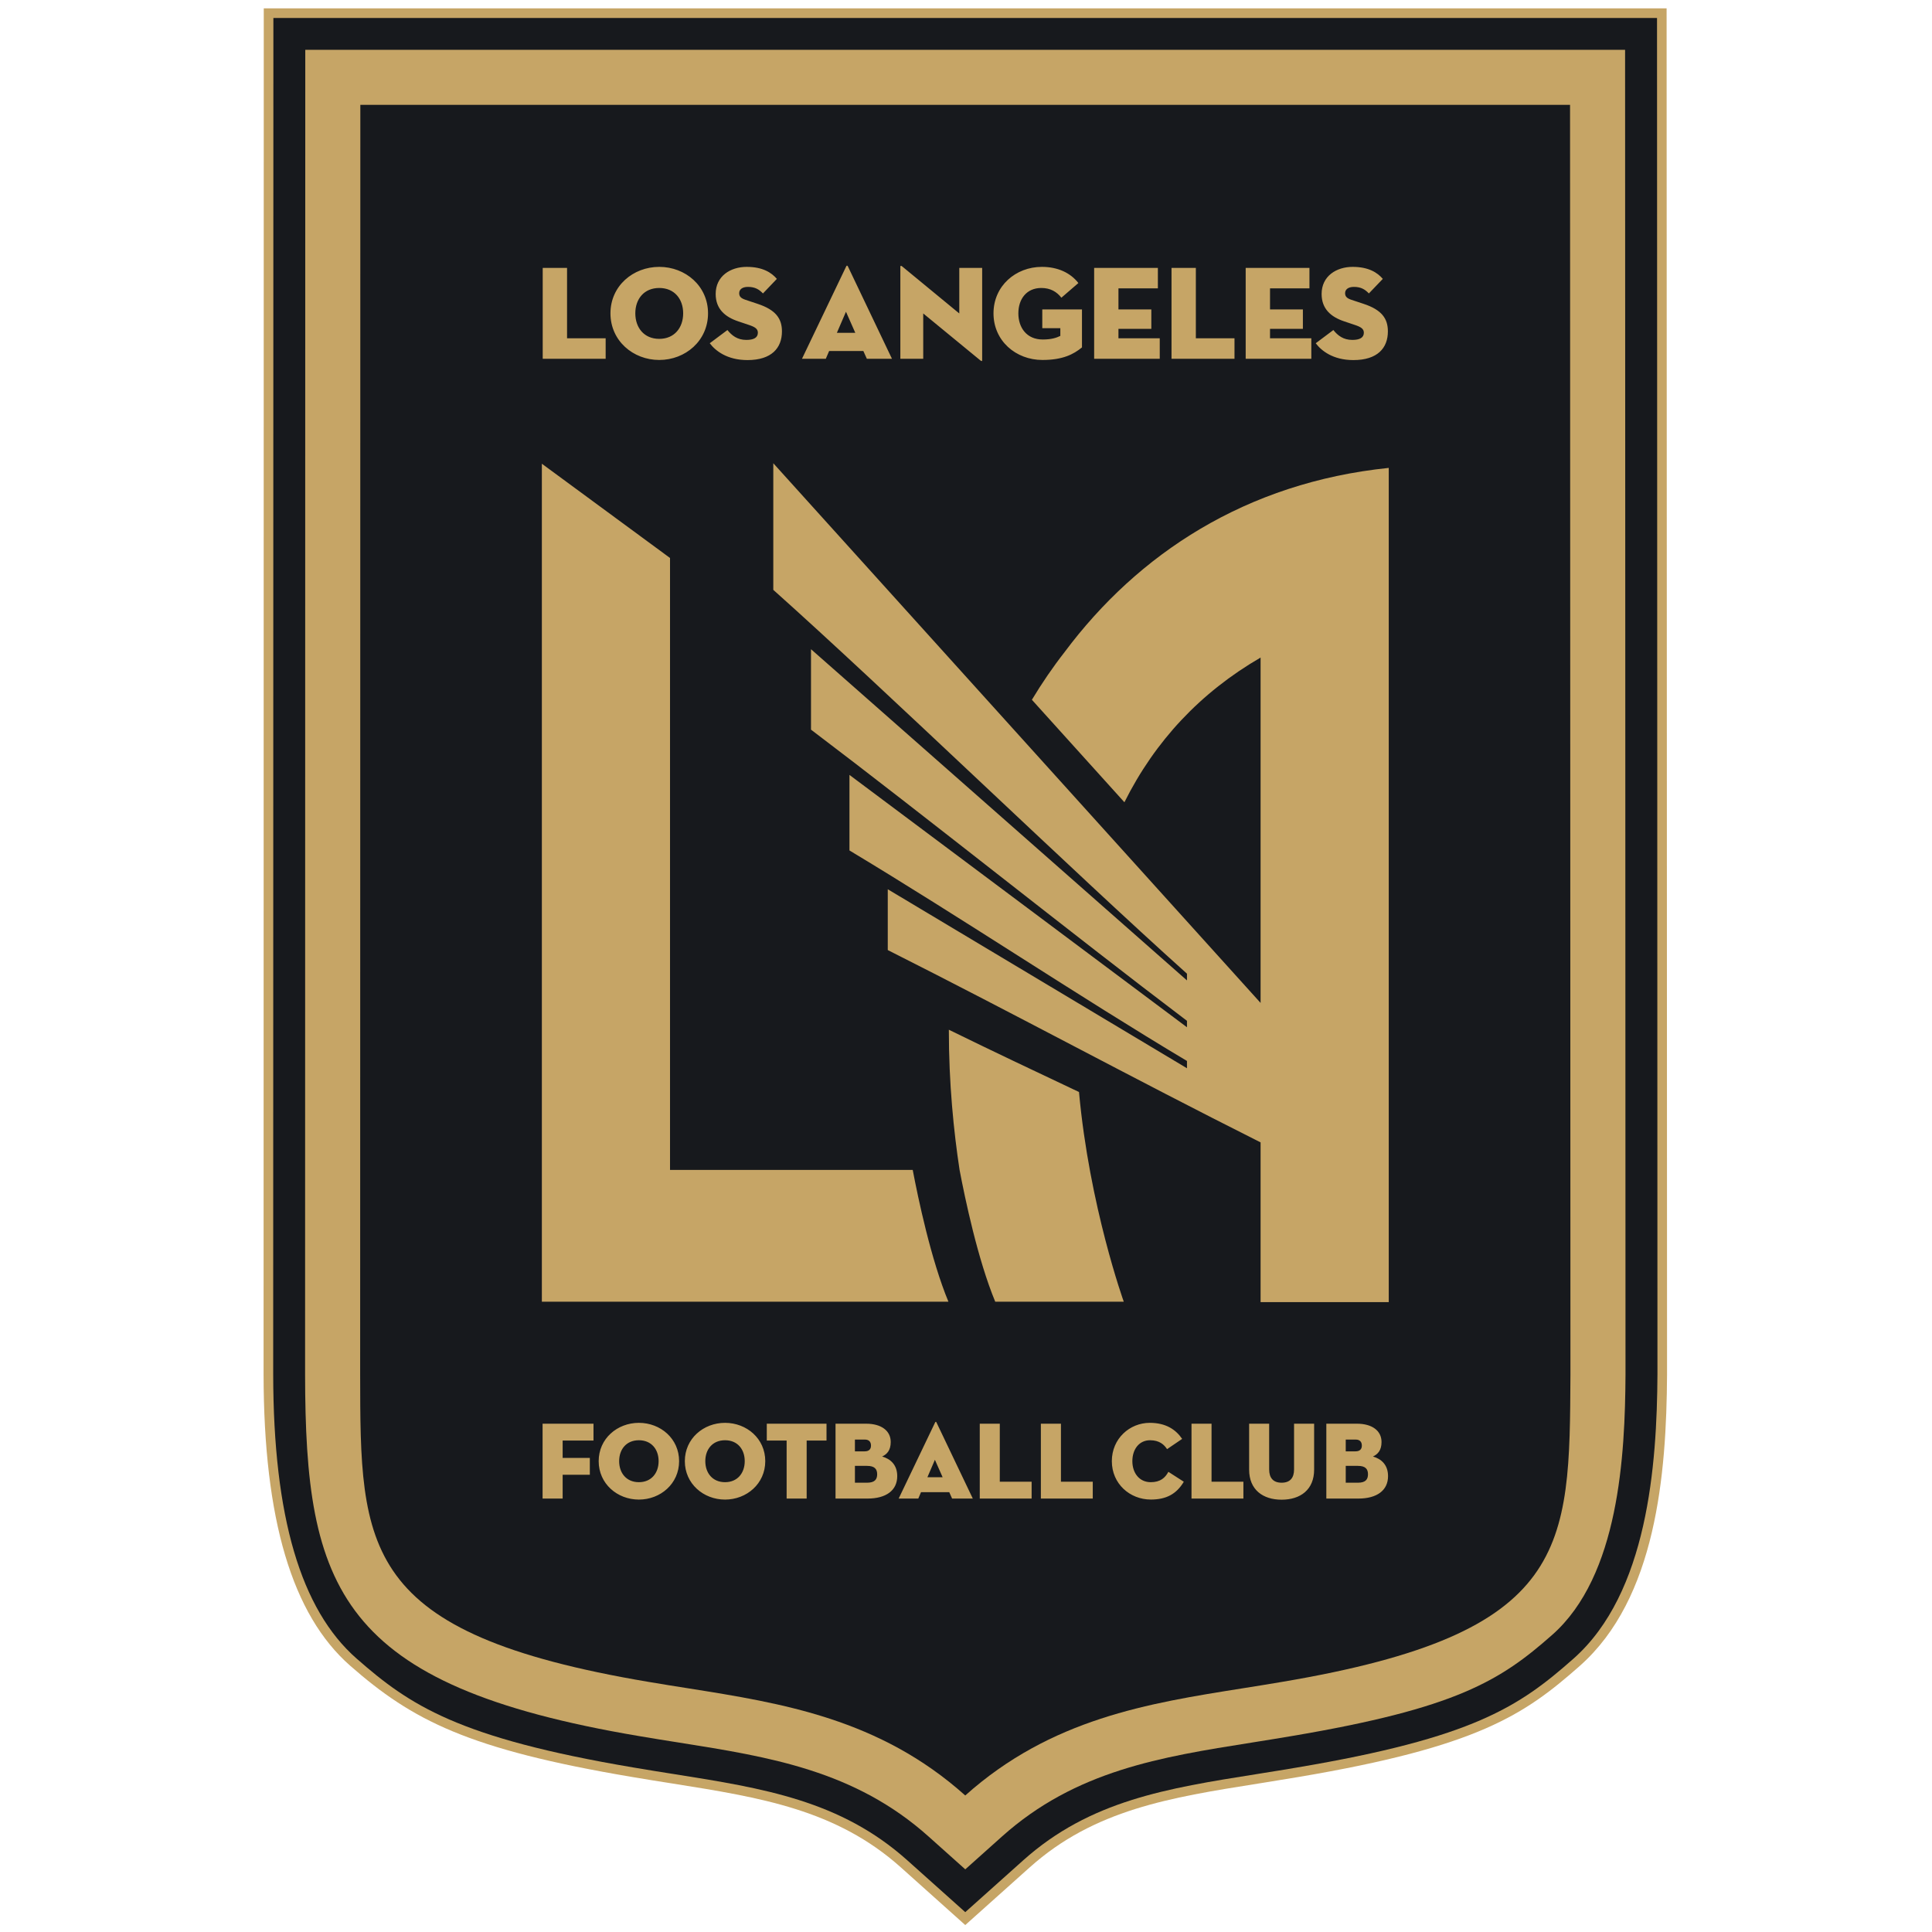
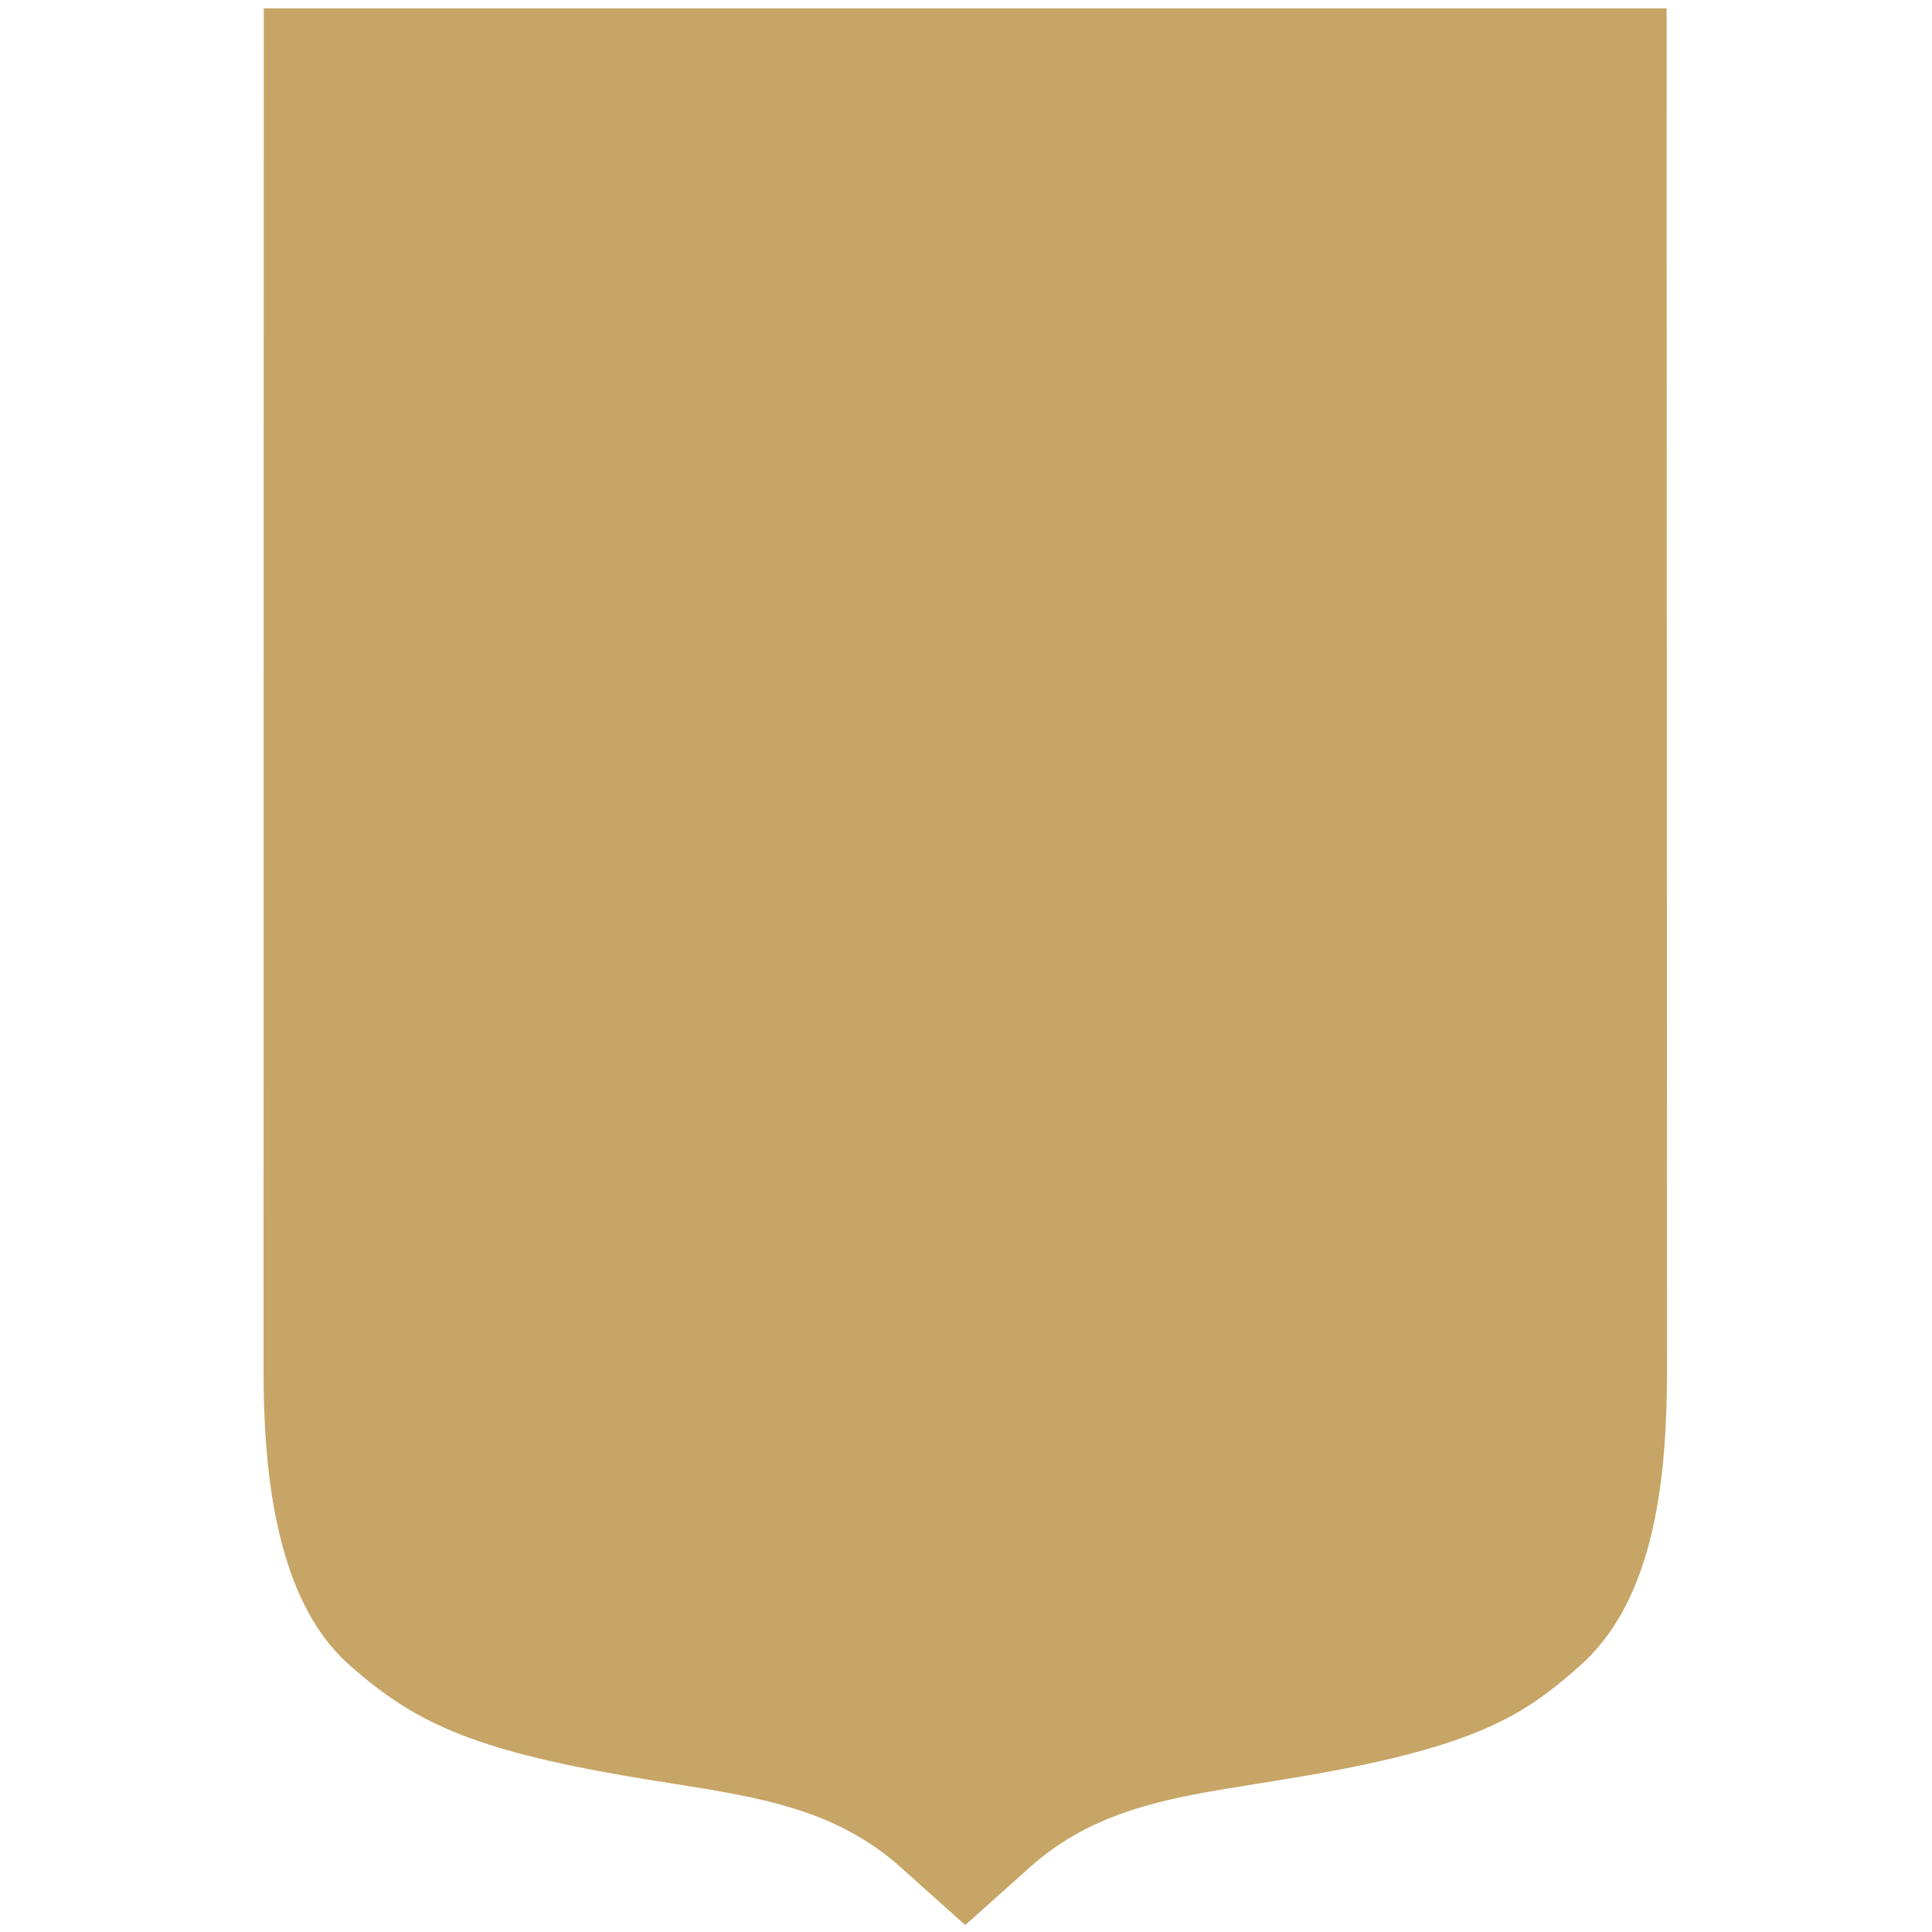
<svg xmlns="http://www.w3.org/2000/svg" width="512" height="512" viewBox="0 0 512 512" fill="none">
  <rect width="512" height="512" fill="white" />
  <path d="M255.804 510.162L238.733 494.875C221.607 479.553 201.549 476.365 178.321 472.668C174.886 472.135 171.284 471.557 167.54 470.922C124 463.581 109.297 455.894 92.815 441.445C77.406 427.93 69.894 402.668 69.851 364.215L69.901 2.213H441.669L441.785 364.23C441.639 390.813 438.882 423.615 418.646 441.491C403.963 454.461 391.617 462.915 344.069 470.93C340.97 471.458 337.919 471.946 334.918 472.428L333.363 472.676C310.098 476.365 290.012 479.547 272.885 494.874L255.804 510.162Z" fill="#C6A566" />
-   <path d="M240.43 492.986L255.805 506.742L271.183 492.982C288.87 477.155 309.297 473.916 332.952 470.169L334.38 469.937C337.509 469.438 340.549 468.953 343.643 468.422C390.525 460.522 402.617 452.257 416.965 439.584C436.663 422.182 439.111 388.24 439.241 364.221L439.127 4.758H72.45L72.4 364.216C72.442 401.896 79.67 426.531 94.5 439.538C108.568 451.874 121.282 460.55 167.965 468.42C171.702 469.057 175.29 469.631 178.698 470.164C202.345 473.92 222.747 477.16 240.43 492.986Z" fill="#17191D" />
-   <path d="M246.07 486.686C226.53 469.201 203.942 465.612 180.028 461.814C176.634 461.286 173.078 460.712 169.384 460.083C89.559 446.629 80.917 420.797 80.851 364.2L80.901 13.205H430.665L430.776 364.23C430.663 385.693 429.072 417.599 411.356 433.251C397.546 445.452 385.904 452.725 342.236 460.086C339.107 460.621 336.05 461.11 333.046 461.589L331.616 461.819C307.677 465.613 285.088 469.193 265.544 486.685L255.808 495.396L246.07 486.686Z" fill="#C6A566" />
-   <path d="M416.079 27.79H95.493L95.445 364.188C95.498 410.436 95.428 432.829 171.831 445.709C175.459 446.326 178.949 446.884 182.313 447.41C207.291 451.377 233.073 455.48 255.803 475.821C278.544 455.47 304.343 451.377 329.303 447.421C332.719 446.874 336.193 446.326 339.802 445.709C416.213 432.827 415.938 410.433 416.182 364.234L416.079 27.79Z" fill="#17191D" />
-   <path d="M224.472 70.397C224.393 70.397 224.317 70.451 224.264 70.575L212.535 95.077H218.846L219.729 93.025H228.799L229.722 95.077H236.38L224.691 70.575C224.638 70.451 224.552 70.397 224.472 70.397ZM238.712 70.456C238.636 70.487 238.602 70.579 238.602 70.684V95.077H244.665V83.069L259.788 95.494C260.178 95.813 260.284 95.708 260.284 95.425V71.002H254.221V83.07L239.099 70.616C238.904 70.457 238.787 70.425 238.712 70.456ZM174.707 70.724C167.765 70.724 161.778 75.783 161.778 83.04C161.778 90.296 167.765 95.395 174.707 95.395C181.65 95.395 187.636 90.295 187.636 83.04C187.636 75.784 181.65 70.724 174.707 70.724ZM197.877 70.724C193.591 70.724 189.661 73.161 189.661 77.903C189.661 81.868 192.137 83.994 195.644 85.162L198.472 86.114C200.066 86.645 200.843 87.139 200.843 88.166C200.843 89.512 199.712 90.08 197.797 90.08C195.39 90.08 193.945 88.913 192.776 87.462L188.093 90.963C189.58 92.944 192.667 95.425 198.085 95.425C204.461 95.425 207.224 92.243 207.224 87.819C207.224 84.423 205.591 82.115 200.774 80.521L197.589 79.46C196.42 79.071 195.892 78.614 195.892 77.695C195.892 76.739 196.665 76.029 198.224 76.029C200.137 76.029 201.203 76.738 202.193 77.765L205.874 73.907C204.458 72.245 202.127 70.724 197.877 70.724ZM276.107 70.724C269.164 70.724 263.287 75.783 263.287 83.04C263.287 90.296 269.173 95.395 276.256 95.395C281.605 95.395 284.503 93.904 286.734 92.063V82.008H276.216V86.966H280.999V89.019C279.971 89.514 278.663 89.971 276.325 89.971C272.074 89.971 269.875 86.825 269.875 83.04C269.875 79.253 272.036 76.317 275.968 76.317C278.377 76.317 280.071 77.337 281.277 78.895L285.782 75.008C283.691 72.318 280.356 70.724 276.107 70.724ZM358.457 70.724C354.171 70.724 350.241 73.161 350.241 77.903C350.241 81.868 352.718 83.994 356.224 85.162L359.052 86.114C360.647 86.645 361.434 87.139 361.434 88.166C361.434 89.512 360.299 90.08 358.387 90.08C355.978 90.08 354.525 88.913 353.356 87.462L348.683 90.963C350.17 92.944 353.248 95.425 358.665 95.425C365.042 95.425 367.804 92.243 367.804 87.819C367.804 84.423 366.18 82.115 361.364 80.521L358.163 79.46C356.994 79.071 356.466 78.614 356.466 77.695C356.466 76.739 357.25 76.029 358.808 76.029C360.72 76.029 361.777 76.738 362.767 77.764L366.459 73.907C365.042 72.245 362.7 70.724 358.451 70.724L358.457 70.724ZM143.825 71.001V95.077H160.505V89.653H150.275V71.001H143.825ZM289.961 71.001V95.077H307.346V89.653H296.401V87.144H305.114V82.008H296.401V76.415H306.85V71.001L289.961 71.001ZM310.462 71.001V95.077H327.153V89.653H316.913V71.001H310.462ZM330.119 71.001V95.077H347.514V89.653H336.569V87.144H345.281V82.008H336.569V76.415H347.018V71.001L330.119 71.001ZM174.706 76.317C178.745 76.317 181.046 79.251 181.046 83.039C181.046 86.826 178.744 89.802 174.706 89.802C170.668 89.802 168.365 86.826 168.365 83.039C168.365 79.251 170.669 76.317 174.706 76.317ZM224.191 82.613L226.662 88.206H221.78L224.191 82.613ZM204.931 122.762V156.318C234.707 182.897 284.187 230.817 314.559 258.035V259.82L214.924 172.044V193.373H214.935C245.247 216.313 283.832 247.275 314.559 270.528V272.233L225.116 205.36V225.38C254.867 243.262 285.864 264.035 314.559 281.166V283.099L235.267 235.661V251.775C270.272 269.415 299.475 285.372 334.068 302.742V312.747V345.073H368.034V123.997C330.203 127.886 301.545 146.797 282.132 172.804C279.005 176.808 276.122 181.037 273.46 185.446L297.979 212.606C306.114 196.326 318.151 183.503 334.069 174.261V252.588V265.786L204.931 122.762ZM143.599 122.891V344.967H251.342C246.718 333.818 243.309 317.557 241.882 310.043H177.562V147.87L143.599 122.891ZM251.454 272.89C251.442 287.098 252.759 299.928 254.291 310.005C255.713 317.513 259.12 333.808 263.748 344.968H297.813C297.813 344.968 288.692 319.622 285.946 289.391C285.483 289.172 285.017 288.954 284.556 288.736C274.039 283.768 263.246 278.665 251.454 272.89ZM248 376.79C247.935 376.79 247.865 376.845 247.822 376.948L238.157 397.137H243.356L244.081 395.442H251.563L252.317 397.137H257.805L248.169 376.948C248.126 376.845 248.066 376.79 248 376.79ZM169.313 377.067C163.589 377.067 158.656 381.24 158.656 387.221C158.656 393.202 163.589 397.405 169.313 397.405C175.034 397.405 179.97 393.202 179.97 387.221C179.97 381.24 175.035 377.067 169.313 377.067ZM192.145 377.067C186.424 377.067 181.488 381.24 181.488 387.221C181.488 393.202 186.423 397.405 192.145 397.405C197.868 397.405 202.803 393.202 202.803 387.221C202.803 381.24 197.869 377.067 192.145 377.067ZM304.7 377.067C299.386 377.067 294.648 381.24 294.648 387.221C294.648 393.202 299.411 397.395 304.988 397.395C309.016 397.395 311.763 395.972 313.72 392.675L309.632 390.047C308.784 391.622 307.527 392.794 304.958 392.794C301.922 392.794 300.086 390.344 300.086 387.221C300.086 384.1 301.858 381.678 304.78 381.678C307.289 381.678 308.525 382.872 309.285 384.038L313.283 381.321C311.618 378.871 308.99 377.067 304.7 377.067ZM143.789 377.295V397.137H149.108V390.83H156.312V386.368H149.108V381.757H157.284V377.295L143.789 377.295ZM203.206 377.295V381.757H208.465V397.137H213.774V381.757H219.033V377.295H203.206ZM221.424 377.295V397.137H229.888C234.822 397.137 237.777 394.981 237.777 391.187C237.777 388.153 235.938 386.605 233.778 385.992C235.063 385.38 236.05 384.363 236.05 382.144C236.05 379.11 233.484 377.295 229.541 377.295L221.424 377.295ZM259.647 377.295V397.137H273.39V392.675H264.956V377.295L259.647 377.295ZM275.841 377.295V397.137H289.594V392.675H281.159V377.295L275.841 377.295ZM315.761 377.295V397.137H329.514V392.675H321.07V377.295L315.761 377.295ZM331.032 377.295V389.462C331.032 394.802 334.683 397.434 339.645 397.434C344.608 397.434 348.258 394.802 348.258 389.462V377.295H342.94V389.403C342.94 391.649 341.893 392.933 339.645 392.933C337.397 392.933 336.341 391.649 336.341 389.403V377.295H331.032ZM351.493 377.295V397.137H359.957C364.893 397.137 367.846 394.981 367.846 391.187C367.846 388.153 366.008 386.605 363.847 385.992C365.132 385.38 366.119 384.363 366.119 382.144C366.119 379.11 363.553 377.295 359.61 377.295L351.493 377.295ZM226.563 381.5H229.193C230.361 381.5 230.82 382.171 230.82 383.106C230.82 384.038 230.302 384.623 229.133 384.623H226.563V381.5ZM356.635 381.5H359.264C360.433 381.5 360.902 382.171 360.902 383.106C360.902 384.038 360.373 384.623 359.205 384.623H356.635V381.5ZM169.31 381.678C172.638 381.678 174.54 384.098 174.54 387.221C174.54 390.342 172.638 392.794 169.31 392.794C165.981 392.794 164.081 390.342 164.081 387.221C164.081 384.098 165.981 381.678 169.31 381.678ZM192.143 381.678C195.472 381.678 197.362 384.098 197.362 387.221C197.362 390.342 195.471 392.794 192.143 392.794C188.813 392.794 186.914 390.342 186.914 387.221C186.914 384.098 188.813 381.678 192.143 381.678ZM247.759 386.864L249.804 391.475H245.775L247.759 386.864ZM226.564 388.471H229.769C231.785 388.471 232.458 389.322 232.458 390.692C232.458 392.065 231.813 392.933 229.769 392.933H226.564V388.471ZM356.636 388.471H359.851C361.867 388.471 362.53 389.322 362.53 390.692C362.53 392.065 361.895 392.933 359.851 392.933H356.636V388.471Z" fill="#C6A566" />
</svg>